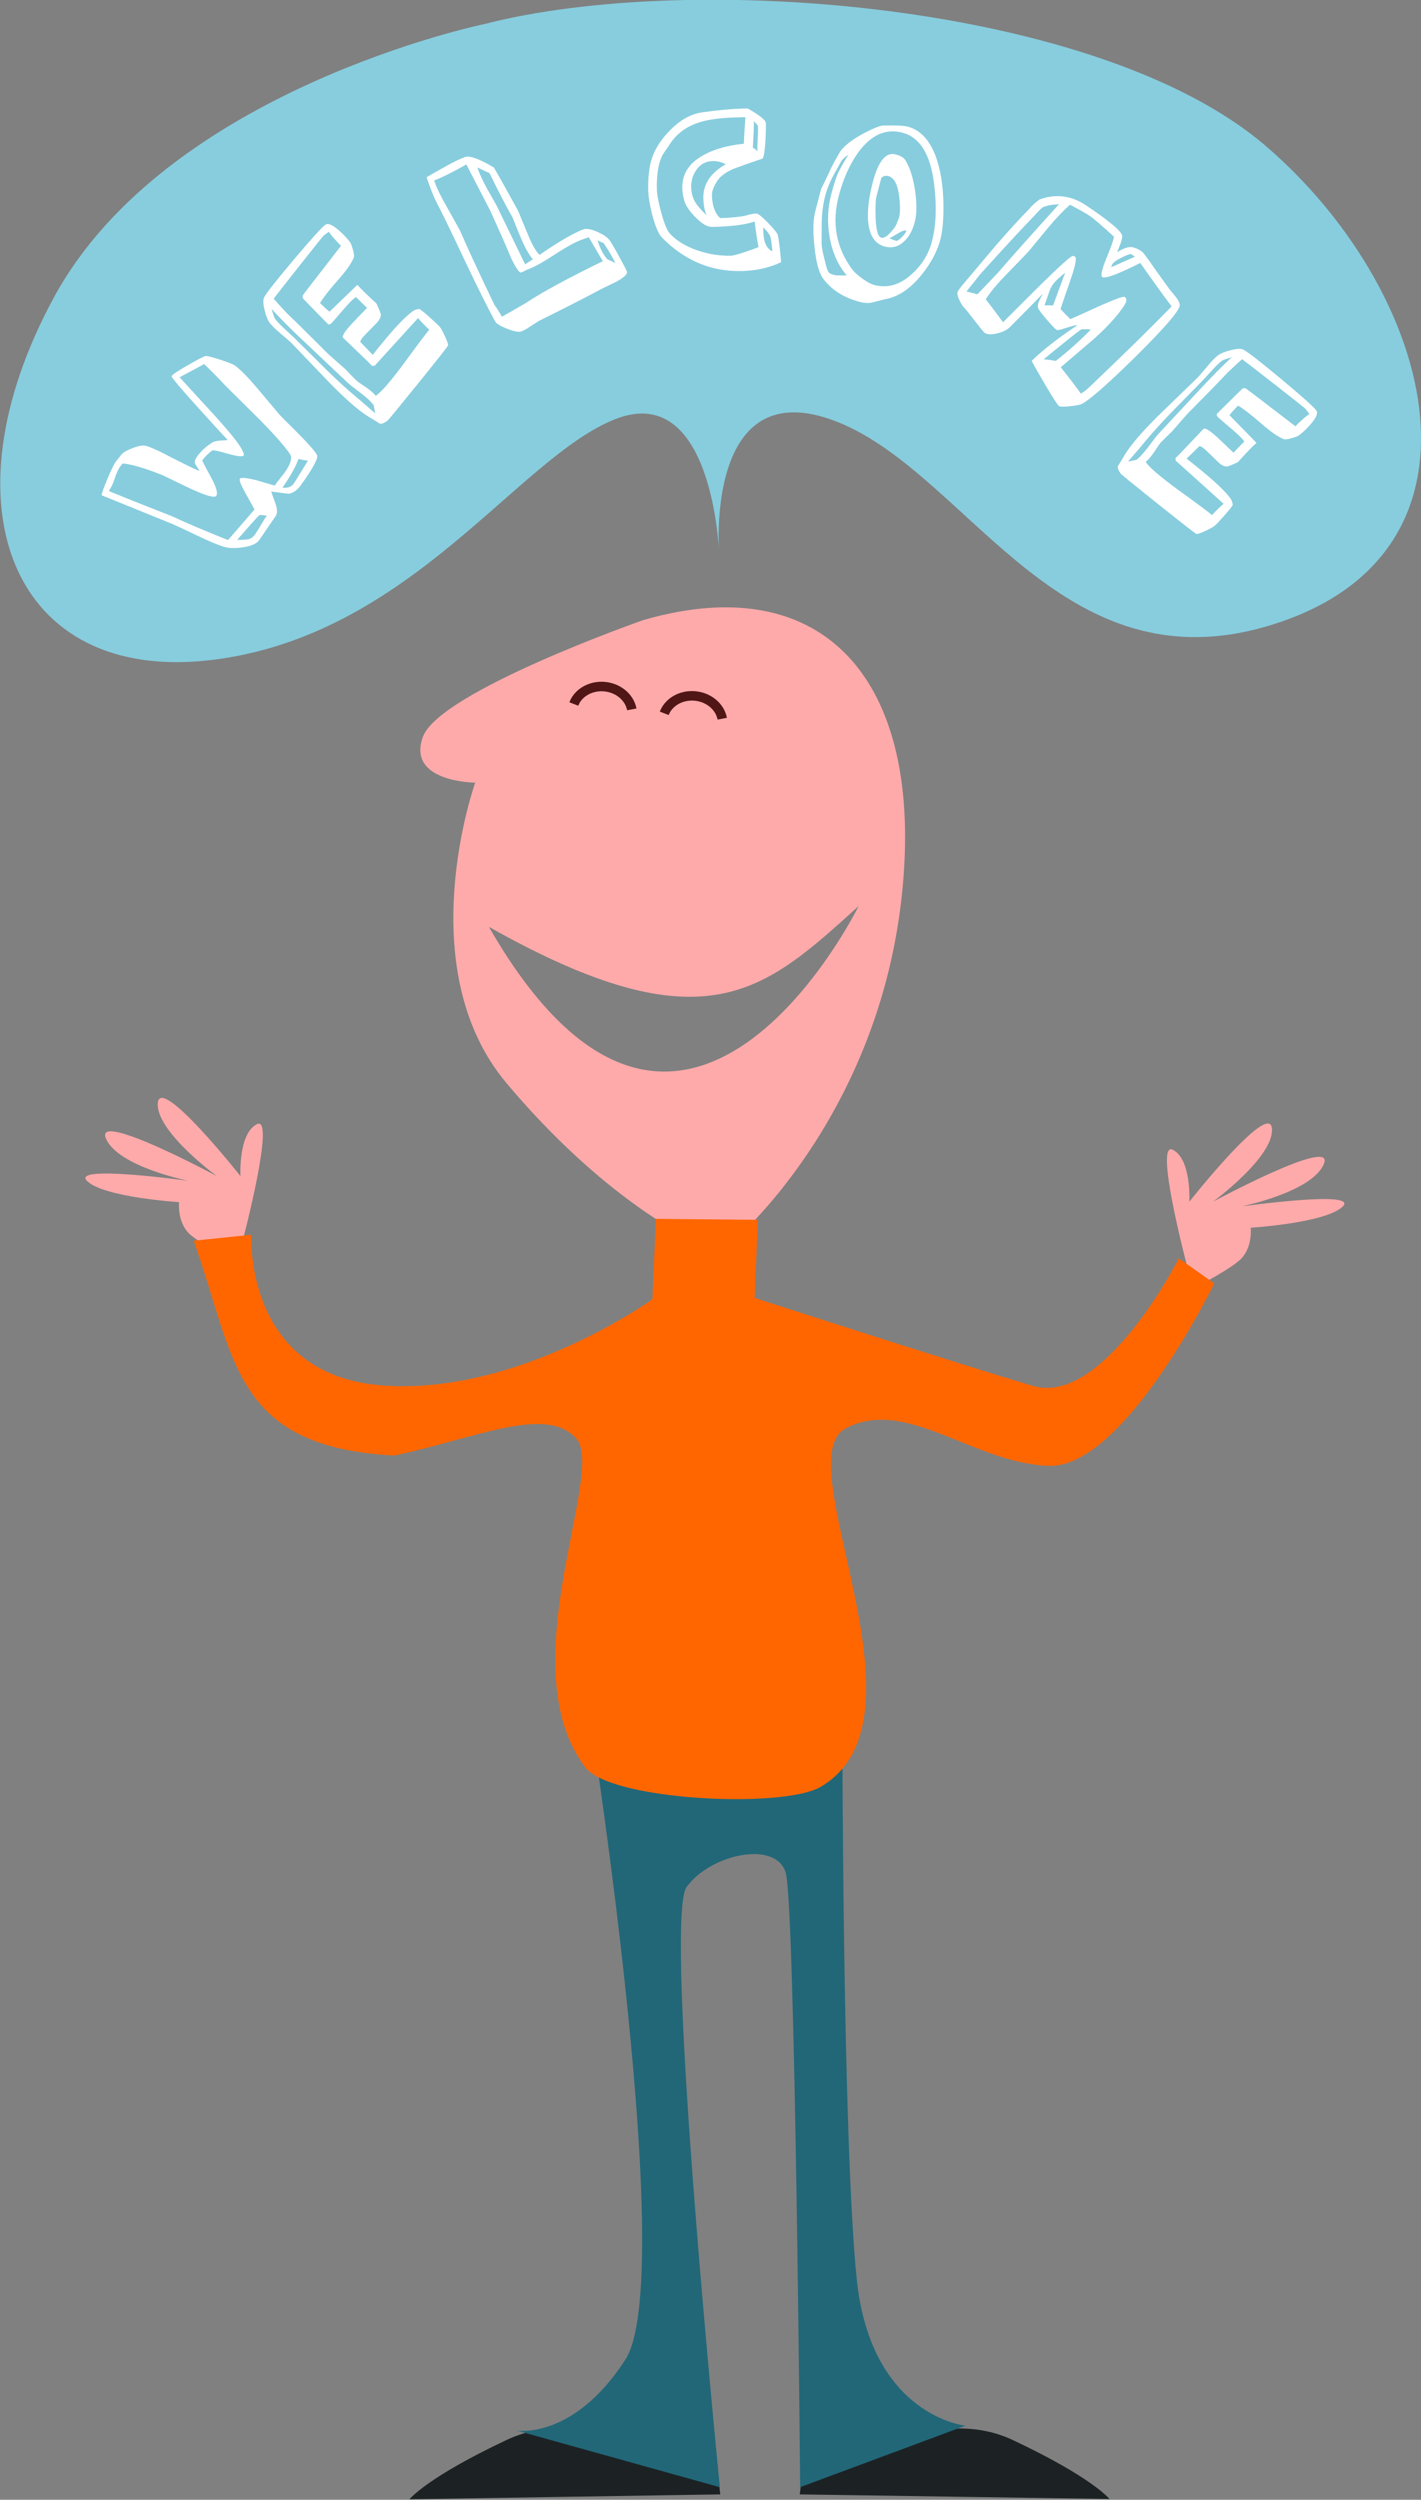
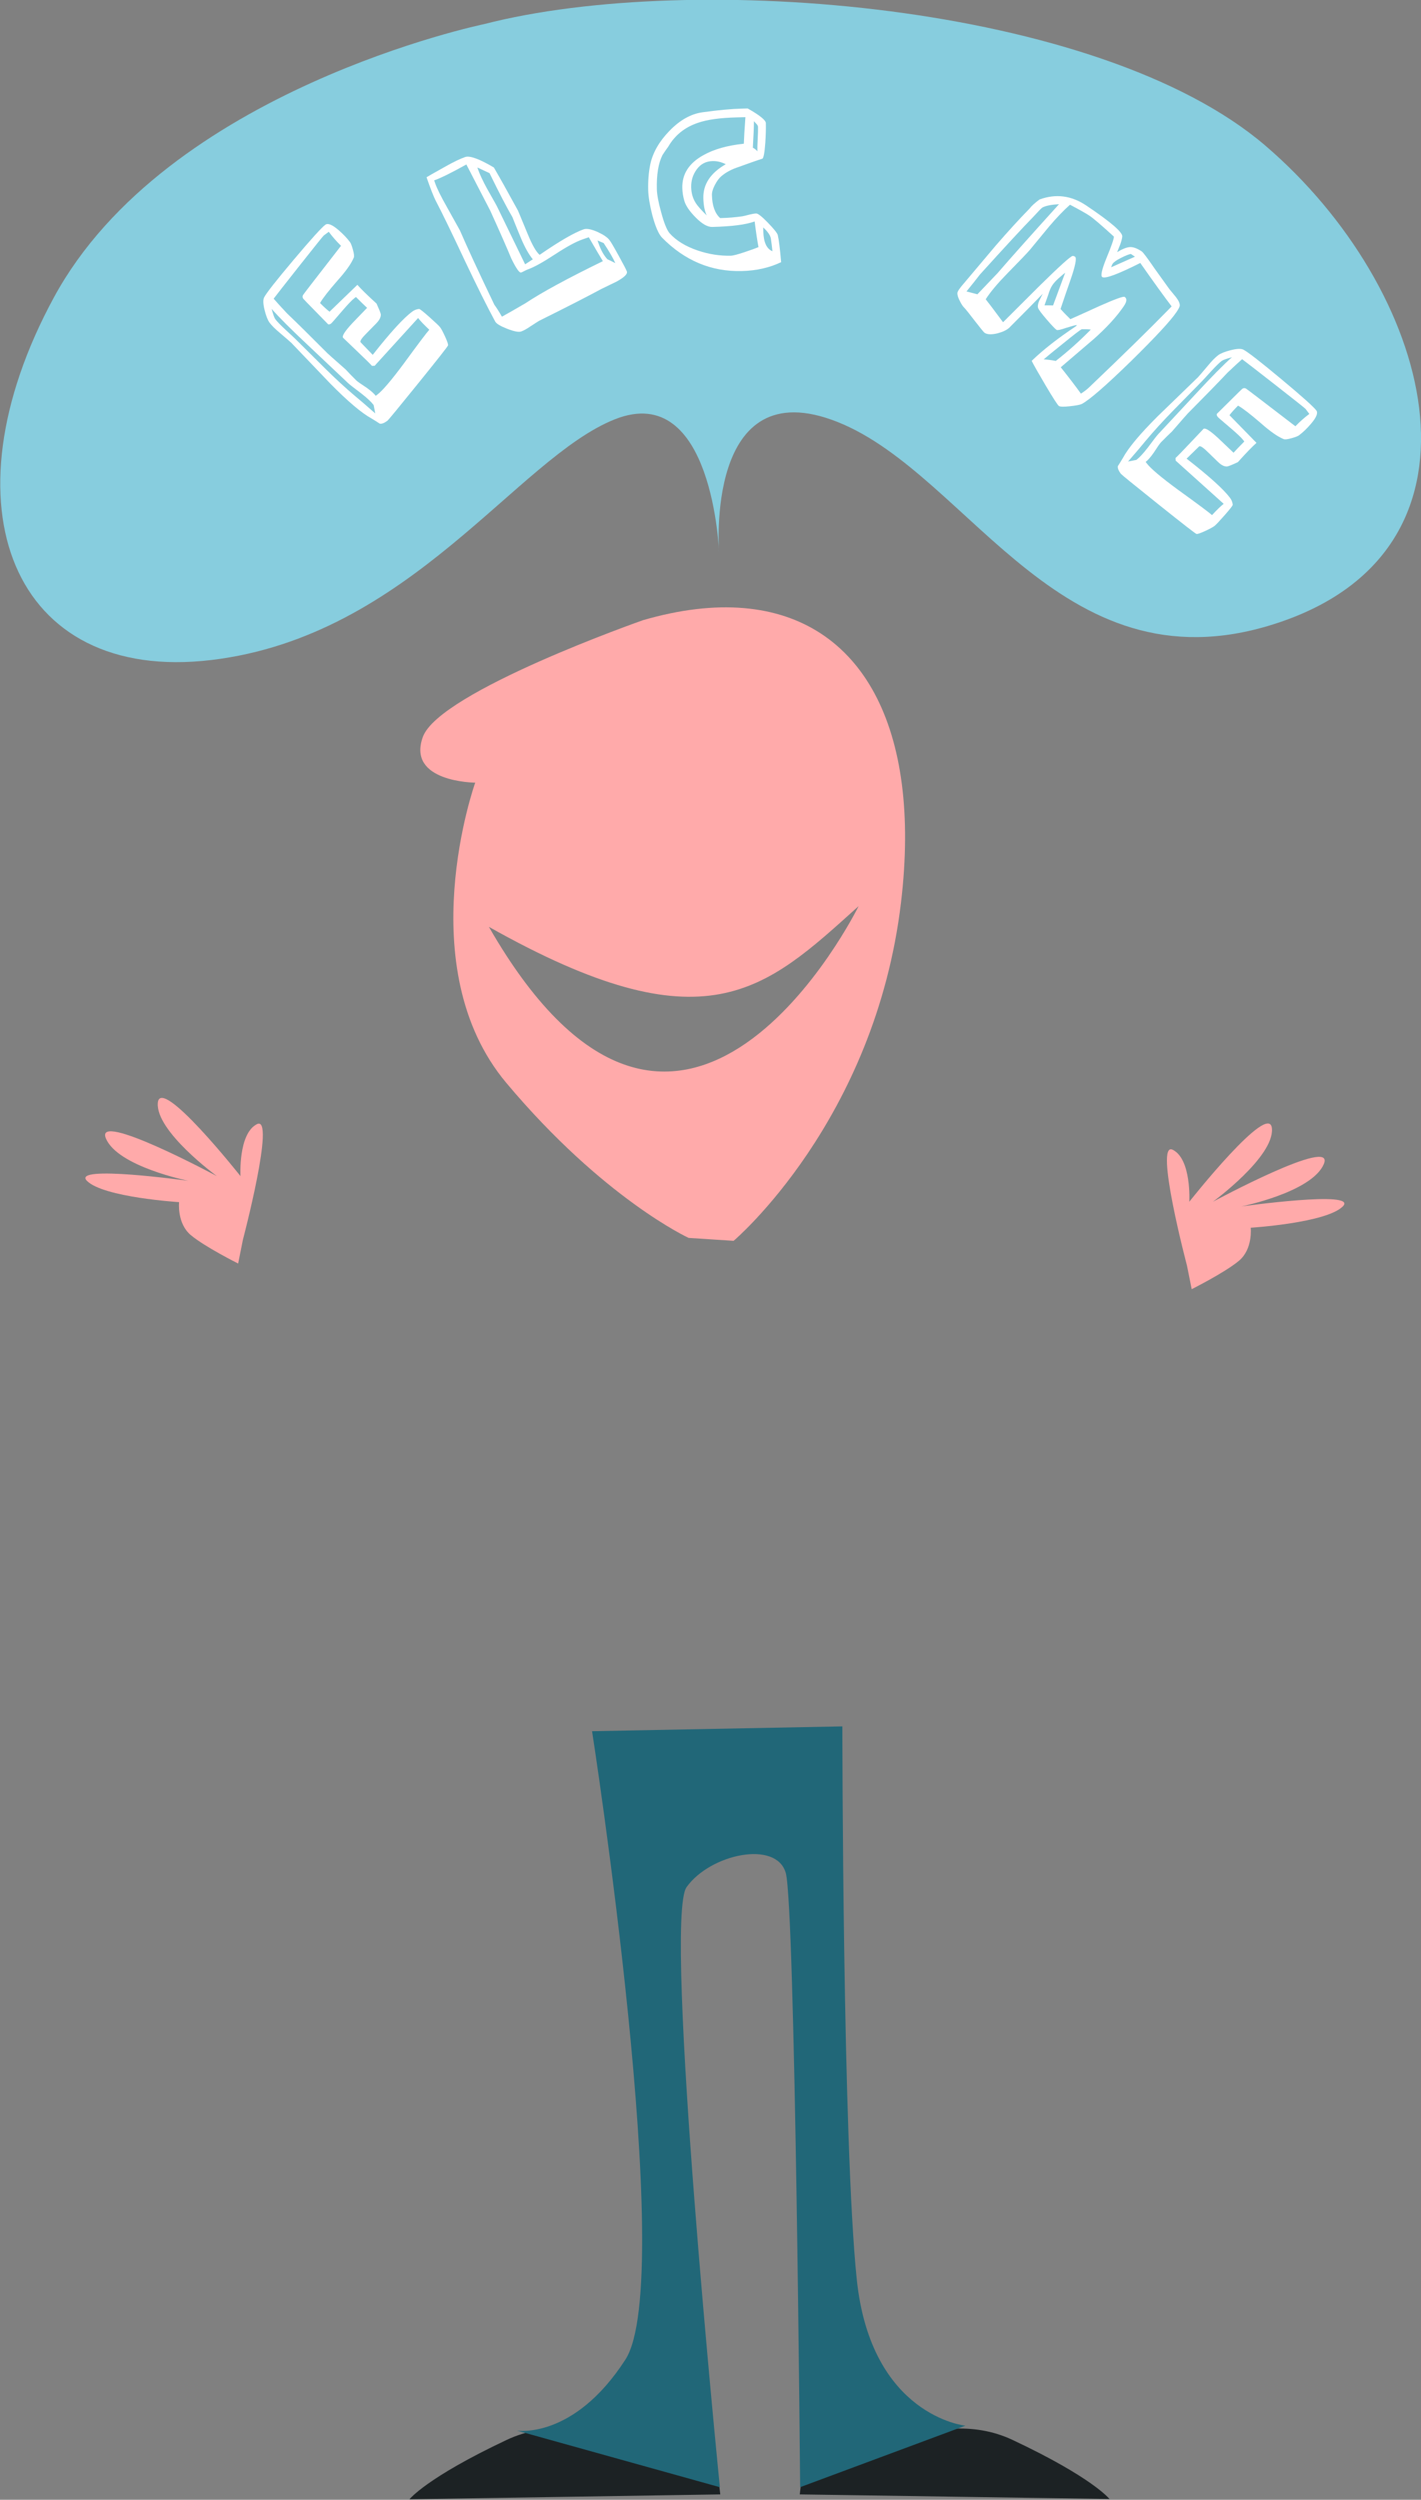
<svg xmlns="http://www.w3.org/2000/svg" xmlns:ns1="http://sodipodi.sourceforge.net/DTD/sodipodi-0.dtd" xmlns:ns2="http://www.inkscape.org/namespaces/inkscape" id="svg3647" ns1:docname="kablam-welcome.svg" viewBox="0 0 483.3 849.76" version="1.1" ns2:version="1.0.2 (1.0.2+r75+1)">
  <rect x="0" y="0" width="483.3" height="849.76" fill="#808080" stroke="none" />
  <defs id="defs28" />
  <ns1:namedview id="base" bordercolor="#666666" ns2:pageshadow="2" ns2:window-y="27" pagecolor="#ffffff" ns2:window-height="986" ns2:window-maximized="1" ns2:zoom="0.49497475" ns2:window-x="1646" showgrid="false" borderopacity="1.0" ns2:current-layer="text4203" ns2:cx="525.88538" ns2:cy="568.3985" ns2:window-width="1634" ns2:pageopacity="0.0" ns2:document-units="px" ns2:document-rotation="0" />
  <g id="layer1" ns2:label="Layer 1" ns2:groupmode="layer" transform="translate(-114.09 -76.399)">
    <g id="g4231" transform="translate(28.284 2.02)">
      <g id="text4203" style="fill:#ffffff" transform="matrix(.623 .075 -.075 .623 143.17 19.974)">
        <g id="g74">
          <path id="path4190" style="fill:#ffaaaa;stroke-width:1.267" d="m 130.578,748.149 c 0,0 9.656,-69.494 0.104,-63.183 -9.552,6.31 -5.519,29.029 -5.519,29.029 0,0 -49.802,-49.422 -49.23,-34.02 0.571,15.402 36.524,35.555 36.524,35.555 0,0 -70.372,-27.598 -62.177,-13.117 8.195,14.481 47.235,17.501 47.235,17.501 0,0 -64.608,-1.222 -54.639,6.599 9.969,7.82 50.937,5.451 50.937,5.451 0,0 0.11,11.59 8.502,17.022 8.391,5.433 27.255,12.179 27.255,12.179 l 1.007,-13.014 z" />
          <path id="path4188" style="fill:#ffaaaa;stroke-width:1.267" d="m 640.283,700.783 c 0,0 -25.923,-65.197 -15.144,-61.342 10.779,3.855 12.271,26.88 12.271,26.88 0,0 36.604,-59.857 39.716,-44.762 3.112,15.095 -27.01,43.228 -27.01,43.228 0,0 61.778,-43.559 57.266,-27.543 -4.512,16.016 -41.711,28.244 -41.711,28.244 0,0 62.46,-16.568 54.639,-6.599 -7.821,9.969 -48.175,17.421 -48.175,17.421 0,0 2.652,11.283 -4.205,18.557 -6.857,7.274 -23.572,18.317 -23.572,18.317 l -4.076,-12.4 z" />
          <path id="path4186" style="fill:#1c2224;stroke-width:1.267" d="m 524.07,1341.392 8.777,29.921 c 0,0 43.891,-42.736 89.608,-27.604 45.716,15.132 56.007,25.507 56.007,25.507 l -166.979,17.585 -0.135,-43.873 12.724,-1.537 z" />
          <path id="path4184" style="fill:#1c2224;stroke-width:1.267" d="m 445.595,1350.704 -1.406,31.255 c 0,0 -52.982,-31.162 -93.92,-5.495 -40.938,25.668 -48.487,38.237 -48.487,38.237 l 166.929,-22.751 -10.349,-42.788 -12.766,1.542 z" />
          <path id="path4182" style="fill:#216778;stroke-width:1.267" d="m 350.304,989.777 c 0,0 81.349,289.277 58.61,335.849 -22.737,46.579 -53.847,45.18 -53.847,45.18 l 112.961,17.299 c 0,0 -67.328,-301.282 -56.769,-320.603 10.559,-19.324 45.217,-31.245 52.447,-14.069 7.231,17.175 47.524,329.454 47.524,329.454 l 84.957,-43.78 c 0,0 -51.441,1.056 -67.965,-71.722 -16.525,-72.778 -43.535,-296.422 -43.535,-296.422 l -134.389,18.809 z" />
          <path id="path3657" style="fill:#ffaaaa;stroke-width:1.267" d="m 359.386,375.877 c -16.339,0.553 -34.284,4.807 -53.631,13.048 0,0 -104.998,51.6 -110.892,77.047 -5.895,25.447 31.138,21.2 31.138,21.2 0,0 -23.537,103.569 36.271,159.554 59.808,55.988 108.043,71.467 108.043,71.467 l 24.41,-1.334 c 0,0 68.431,-73.612 68.17,-193.085 C 462.686,428.566 423.487,373.712 359.386,375.877 Z m 80.943,152.844 c 0,0 -71.6,204.003 -197.637,35.11 124.556,51.644 152.457,16.643 197.634,-35.109 z" ns1:nodetypes="cccccccccccccc" />
-           <path id="path3661" ns1:nodetypes="csc" style="fill:none;stroke:#501616;stroke-width:5.161" d="m 273.959,438.483 c 1.964,-7.788 10.67,-12.716 19.443,-11.006 5.843,1.139 10.497,5.033 12.116,10.14" />
-           <path id="path4174" ns1:nodetypes="csc" style="fill:none;stroke:#501616;stroke-width:5.161" d="m 323.235,437.636 c 1.964,-7.788 10.67,-12.716 19.443,-11.006 5.843,1.139 10.497,5.033 12.116,10.14" />
-           <path id="path4180" ns1:nodetypes="cccsccssssscccscc" style="fill:#ff6600;stroke-width:1.267" d="m 351.492,710.072 54.939,-6.074 3.292,42.186 c 0,0 107.896,21.17 155.4,29.306 39.29,6.729 70.332,-78.027 70.332,-78.027 l 20.676,11.163 c 0,0 -36.57,105.603 -77.478,108.873 -40.907,3.27 -81.132,-28.035 -111.49,-7.026 -30.358,21.008 68.055,150.099 9.773,194.405 -18.937,14.395 -112.292,20.946 -127.928,4.78 -47.635,-49.253 -7.895,-159.879 -26.099,-176.199 -18.204,-16.325 -53.659,6.051 -96.926,20.883 -87.288,5.712 -91.459,-41.209 -121.785,-102.58 l 30.602,-6.931 c 0,0 4.82,75.167 79.022,72.599 74.201,-2.568 140.979,-63.89 140.979,-63.89 l -3.314,-43.466 z" />
          <path id="path4227" style="fill:#87cdde;stroke-width:1.593" d="m 181.771,78.583 c 0,0 -166.742,55.805 -213.946,174.995 -47.213,119.191 2.717,210.437 108.237,184.725 C 181.581,412.589 227.536,309.764 277.752,282.622 c 50.224,-27.142 64.613,65.154 64.613,65.154 0,0 -19.955,-98.108 55.427,-78.03 75.382,20.079 139.394,133.943 252.62,78.115 C 763.642,292.033 708.694,159.235 609.945,93.352 511.192,27.446 290.15,36.307 181.768,78.58 Z" />
-           <path id="path4213" style="fill:#ffffff" d="m 69.578,278.35 c 3.22,1.749 7.835,5.425 13.846,11.029 4.382,4.109 8.804,8.239 13.265,12.391 0.036,0.122 4.127,3.36 12.273,9.714 5.961,4.764 9.531,8.025 10.712,9.784 0.951,1.433 -1.218,7.021 -6.509,16.766 -1.835,3.379 -3.96,5.326 -6.376,5.843 -0.122,0.036 -3.263,0.011 -9.422,-0.077 1.047,2.195 2.114,4.352 3.202,6.47 1.348,2.766 1.607,4.915 0.775,6.447 -0.832,1.532 -2.052,3.872 -3.659,7.018 -1.607,3.146 -2.837,5.505 -3.69,7.075 -1.109,2.043 -3.864,3.651 -8.263,4.823 -3.959,1.104 -7.291,1.431 -9.996,0.981 -3.54,-0.599 -8.612,-2.031 -15.216,-4.294 -7.912,-2.669 -13.017,-4.322 -15.317,-4.959 -8.602,-2.33 -21.545,-5.847 -38.829,-10.553 -0.079,-1.164 0.606,-4.251 2.054,-9.263 1.448,-5.012 2.535,-8.185 3.26,-9.521 0.128,-0.235 1.039,-1.724 2.733,-4.468 l 0.503,-0.644 c 0.831,-0.971 2.5,-2.124 5.006,-3.46 2.506,-1.336 4.44,-2.041 5.803,-2.114 1.849,-0.219 6.86,1.229 15.035,4.345 9.326,3.437 14.902,5.347 16.728,5.73 -1.036,-1.277 -2.033,-2.531 -2.992,-3.762 -0.451,-0.856 -0.165,-2.227 0.859,-4.112 1.621,-2.985 4.056,-5.783 7.305,-8.393 0.82,-0.573 2.096,-1.05 3.828,-1.433 2.211,-0.327 3.581,-0.6 4.11,-0.819 -4.553,-3.795 -10.657,-9.043 -18.312,-15.746 -9.405,-8.158 -14.759,-13.099 -16.062,-14.822 l 0.256,-0.471 c 0.47,-0.865 3.259,-3.192 8.368,-6.98 5.109,-3.788 7.984,-5.711 8.627,-5.768 1.161,-0.08 3.879,0.302 8.152,1.145 4.273,0.844 6.921,1.543 7.942,2.098 z m -16.546,1.243 c -2.786,1.946 -6.905,4.846 -12.357,8.701 6.806,5.832 13.61,11.664 20.412,17.496 9.835,8.492 15.762,14.253 17.781,17.283 1.143,1.639 1.609,2.656 1.395,3.049 -0.512,0.942 -3.414,0.994 -8.706,0.154 -5.292,-0.84 -8.123,-1.106 -8.492,-0.797 -2.025,1.853 -3.612,3.84 -4.763,5.959 -0.129,0.237 1.679,2.95 5.425,8.136 3.746,5.187 5.191,8.566 4.337,10.139 -0.725,1.336 -5.421,0.616 -14.089,-2.159 -5.34,-1.779 -10.659,-3.599 -15.957,-5.46 -10.23,-2.704 -17.69,-3.956 -22.379,-3.754 l -0.886,1.349 c -1.015,1.687 -1.814,4.051 -2.397,7.091 -0.582,3.04 -1.383,5.403 -2.401,7.089 l 0.824,0.447 c 7.61,2.098 19.307,5.194 35.092,9.288 6.885,2.313 17.344,5.347 31.378,9.102 2.818,-4.064 6.923,-10.127 12.315,-18.187 -1.989,-2.707 -3.938,-5.393 -5.846,-8.06 -3.099,-4.225 -4.435,-6.73 -4.009,-7.514 0.47,-0.866 3.513,-0.944 9.13,-0.235 3.341,0.594 6.704,1.148 10.088,1.663 0.433,-0.985 1.188,-2.33 2.265,-4.035 1.078,-1.704 1.808,-2.909 2.191,-3.614 2.688,-4.951 3.264,-8.352 1.726,-10.203 -3.232,-3.791 -9.464,-9.364 -18.697,-16.719 -6.938,-5.394 -13.877,-10.789 -20.818,-16.184 -2.68,-2.371 -6.867,-5.713 -12.561,-10.024 z m 62.144,45.185 c -1.165,0.082 -2.903,0.003 -5.213,-0.237 -1.026,4.326 -3.207,9.655 -6.542,15.985 l -0.256,0.471 c 2.839,0.014 4.834,-1.038 5.985,-3.158 0.086,-0.158 2.094,-4.512 6.025,-13.061 z m -18.615,32.319 c -1.079,-0.077 -2.361,-0.06 -3.846,0.05 -0.698,0.537 -4.206,5.498 -10.522,14.885 1.847,-0.217 3.607,-0.507 5.279,-0.871 1.672,-0.363 3.021,-1.489 4.045,-3.376 0.596,-1.098 1.426,-2.86 2.49,-5.285 1.064,-2.425 1.915,-4.226 2.554,-5.403 z" />
          <path id="path4215" style="fill:#ffffff" d="m 177.62,244.51 c 0.8,0.843 1.867,2.358 3.201,4.545 1.577,2.57 2.326,4.138 2.247,4.705 -0.079,0.567 -4.606,8.006 -13.583,22.315 -8.977,14.31 -13.692,21.679 -14.145,22.11 -1.558,1.478 -2.873,2.171 -3.945,2.079 -1.185,-0.599 -2.746,-1.334 -4.684,-2.207 -5.758,-2.303 -13.965,-7.705 -24.619,-16.207 -7.801,-6.402 -15.632,-12.836 -23.493,-19.301 -0.807,-0.592 -3.044,-2.106 -6.713,-4.542 -2.86,-1.845 -4.967,-3.481 -6.321,-4.908 -1.17,-1.233 -2.346,-3.415 -3.528,-6.545 -1.182,-3.131 -1.535,-5.353 -1.058,-6.666 0.886,-2.443 5.348,-9.789 13.384,-22.037 8.037,-12.248 12.996,-19.265 14.878,-21.051 1.231,-1.168 3.743,-0.469 7.536,2.097 2.733,1.842 5.023,3.736 6.871,5.684 0.552,0.582 1.244,1.896 2.076,3.942 0.832,2.046 1.145,3.414 0.937,4.104 -0.911,3.329 -3.305,7.757 -7.181,13.285 -4.274,6.274 -6.952,10.726 -8.034,13.355 2.417,1.897 4.31,3.243 5.681,4.037 l 13.231,-16.255 c 2.41,2.152 6.254,5.099 11.533,8.843 1.758,2.891 2.753,4.719 2.986,5.483 0.278,1.463 -0.336,3.186 -1.842,5.17 -1.506,1.984 -3.012,3.937 -4.518,5.858 -2.355,2.972 -3.256,4.75 -2.702,5.334 0,5e-5 2.446,1.993 7.338,5.98 7.997,-13.132 14.136,-21.729 18.418,-25.791 1.037,-0.984 2.223,-1.617 3.559,-1.898 0.443,-0.052 2.482,1.187 6.115,3.716 3.633,2.529 5.758,4.118 6.374,4.768 z m -5.652,2.034 c -3.287,-2.425 -5.546,-4.287 -6.778,-5.586 l -20.289,28.498 -1.431,0.246 c -0.925,-0.848 -4.039,-3.255 -9.342,-7.221 -5.303,-3.965 -7.984,-5.98 -8.044,-6.043 -0.8,-0.843 0.57,-3.685 4.109,-8.525 2.293,-3.037 4.588,-6.076 6.883,-9.115 -1.553,-1.118 -3.786,-2.821 -6.698,-5.109 l -0.68,0.645 c -1.233,1.17 -3.298,3.93 -6.194,8.281 -2.896,4.35 -4.475,6.65 -4.736,6.897 -0.647,0.614 -1.19,0.821 -1.629,0.62 -0.062,-0.065 -2.524,-2.043 -7.386,-5.935 -4.862,-3.891 -7.385,-5.934 -7.569,-6.128 -0.554,-0.584 -0.695,-1.251 -0.422,-2.003 0.137,-0.375 5.893,-10.026 17.267,-28.954 -2.668,-2.031 -5.171,-4.278 -7.509,-6.743 l -2.432,2.307 c -0.325,0.308 -3.906,6.048 -10.744,17.221 -6.838,11.173 -10.887,17.849 -12.146,20.03 1.789,1.628 4.509,3.975 8.161,7.043 5.459,4.065 13.58,10.35 24.361,18.855 0.122,0.129 3.724,2.626 10.804,7.492 1.423,1.238 3.559,2.97 6.409,5.197 0.557,0.457 2.585,1.553 6.083,3.289 2.555,1.397 4.356,2.647 5.402,3.749 l 0.683,-0.648 c 2.53,-2.4 6.577,-8.46 12.144,-18.18 6.502,-11.592 10.409,-18.32 11.722,-20.183 z m -25.062,44.118 c -1.416,-1.492 -3.867,-3.297 -7.353,-5.413 -4.359,-2.517 -6.973,-4.103 -7.842,-4.757 -7.879,-5.835 -15.727,-11.638 -23.542,-17.409 -10.549,-7.74 -18.016,-13.597 -22.403,-17.57 1.189,2.942 2.06,4.704 2.614,5.288 1.106,1.166 3.242,2.897 6.406,5.194 4.285,3.085 6.55,4.757 6.796,5.016 9.107,7.133 14.778,11.551 17.01,13.254 6.074,4.712 11.908,8.913 17.502,12.601 2.8,1.782 6.872,4.513 12.216,8.195 z" />
          <path id="path4217" style="fill:#ffffff" d="m 274.51,202.39 c 0.627,1.285 -0.972,3.309 -4.797,6.071 -2.575,1.655 -5.149,3.309 -7.724,4.963 -7.327,5.168 -17.811,12.225 -31.451,21.172 -0.726,0.552 -2.217,1.778 -4.472,3.677 -1.815,1.581 -3.326,2.666 -4.532,3.255 -1.285,0.627 -3.832,0.453 -7.642,-0.523 -3.81,-0.976 -6.129,-2.007 -6.957,-3.094 -5.09,-7.168 -11.791,-17.329 -20.103,-30.483 -9.096,-14.56 -15.675,-24.779 -19.737,-30.657 -1.42,-2.094 -3.58,-6.113 -6.482,-12.056 0.12,-0.159 3.3,-2.508 9.54,-7.048 4.029,-2.96 7.329,-5.067 9.899,-6.321 2.41,-1.176 7.797,0.074 16.159,3.753 3.632,4.791 8.901,12.019 15.807,21.682 2.24,3.98 4.48,7.96 6.721,11.94 3.145,5.627 5.731,9.091 7.759,10.39 9.879,-8.703 17.229,-14.23 22.05,-16.583 1.528,-0.746 4.105,-0.562 7.734,0.552 3.308,1.073 5.576,2.255 6.804,3.546 0.713,0.645 2.697,3.233 5.952,7.763 3.256,4.53 5.08,7.197 5.472,8.002 z m -6.741,-3.723 c -1.577,-2.615 -4.105,-5.959 -7.583,-10.03 -0.797,-0.209 -1.953,-0.54 -3.468,-0.994 l 0.706,1.445 c 1.726,3.536 3.679,6.213 5.861,8.033 1.034,0.291 2.529,0.806 4.484,1.546 z m -44.656,3.289 c -2.417,-2.303 -4.924,-5.705 -7.519,-10.207 -2.086,-3.657 -4.15,-7.376 -6.192,-11.155 -3.594,-4.713 -8.642,-12.098 -15.146,-22.155 l -6.932,-2.286 0.411,0.842 c 1.294,2.651 3.36,5.97 6.2,9.958 4.383,5.919 6.672,9.079 6.869,9.481 4.138,6.436 10.304,16.011 18.498,28.725 0.846,-0.711 2.116,-1.778 3.81,-3.203 z m 37.819,-3.536 c -2.093,-2.658 -5.134,-6.645 -9.122,-11.961 l -3.373,1.646 c -3.374,1.647 -8.004,4.951 -13.89,9.914 -5.886,4.962 -10.436,8.227 -13.648,9.795 -0.402,0.196 -0.936,0.531 -1.6,1.004 -0.665,0.473 -1.198,0.808 -1.6,1.004 -0.883,0.431 -2.941,-1.848 -6.175,-6.837 -3.066,-5.465 -7.886,-13.609 -14.461,-24.429 -3.508,-5.152 -8.791,-12.919 -15.85,-23.3 -7.488,5.447 -12.919,8.993 -16.293,10.64 l 0.763,1.563 c 1.295,2.653 3.857,6.576 7.685,11.77 5.171,7.128 8.051,11.095 8.641,11.9 4.957,8.526 12.755,21.136 23.394,37.831 1.187,1.212 2.787,3.166 4.802,5.863 2.655,-1.894 6.561,-4.795 11.719,-8.703 8.224,-6.999 21.227,-16.232 39.008,-27.699 z" />
          <path id="path4219" style="fill:#ffffff" d="m 356.93,187.4 c -5.871,3.746 -12.744,6.191 -20.617,7.335 -16.368,2.38 -31.4,-1.895 -45.095,-12.824 -2.054,-1.689 -4.284,-5.521 -6.688,-11.497 -2.034,-5.304 -3.302,-9.681 -3.803,-13.132 -0.733,-5.044 -0.916,-9.715 -0.549,-14.015 0.591,-6.502 3.334,-12.954 8.23,-19.356 4.896,-6.402 10.39,-10.408 16.481,-12.016 8.439,-2.222 15.491,-3.745 21.156,-4.569 1.15,-0.167 2.124,-0.309 2.92,-0.425 6.923,2.879 10.5,5.114 10.731,6.707 0.412,2.833 0.736,6.309 0.974,10.429 0.278,5.65 0.08,8.638 -0.595,8.962 -0.675,0.324 -1.458,0.687 -2.348,1.088 -0.89,0.401 -4.114,1.999 -9.671,4.795 -3.726,1.716 -6.68,3.771 -8.86,6.164 -1.098,1.155 -2.071,2.856 -2.918,5.102 -0.848,2.246 -1.163,4.121 -0.944,5.625 0.836,5.751 2.812,9.71 5.928,11.876 l 0.794,-0.115 c 3.629,-0.527 7.313,-1.289 11.053,-2.285 0.605,-0.179 1.805,-0.624 3.599,-1.334 1.541,-0.588 2.755,-0.946 3.64,-1.075 0.972,-0.141 3.276,1.264 6.913,4.214 3.637,2.951 5.665,4.938 6.084,5.96 0.892,2.399 2.087,7.193 3.584,14.384 z m -21.192,-71.184 c -0.077,-0.529 -0.397,-1.024 -0.96,-1.484 -0.563,-0.46 -1.105,-0.924 -1.625,-1.391 0.374,3.199 0.753,7.977 1.137,14.335 1.049,0.391 1.941,0.939 2.675,1.646 -0.219,-1.504 -0.426,-3.71 -0.623,-6.618 -0.197,-2.908 -0.398,-5.07 -0.604,-6.488 z m 15.812,65.87 c -0.5,-2.185 -1.043,-4.366 -1.629,-6.542 -0.435,-1.743 -2.065,-3.629 -4.888,-5.658 l 0.309,2.126 c 0.849,5.838 2.918,9.195 6.208,10.074 z M 320.79,138.31 c -2.48,-0.902 -4.914,-1.18 -7.301,-0.833 -3.54,0.515 -6.191,2.323 -7.954,5.424 -1.763,3.102 -2.381,6.466 -1.854,10.092 0.463,3.186 1.627,5.909 3.491,8.169 1.104,1.375 3.334,3.355 6.691,5.938 -1.409,-2.235 -2.389,-5.255 -2.942,-9.06 -1.08,-7.431 2.21,-14.008 9.87,-19.731 z m 22.981,42.466 c -0.982,-3.02 -2.226,-7.537 -3.732,-13.552 -4.458,2.275 -11.952,4.178 -22.479,5.708 -2.479,0.36 -5.606,-0.947 -9.381,-3.922 -3.776,-2.975 -6.21,-5.738 -7.303,-8.289 -0.953,-2.211 -1.596,-4.466 -1.931,-6.767 -1.093,-7.52 2.001,-13.888 9.283,-19.104 5.225,-3.831 12.21,-6.743 20.955,-8.737 -0.288,-3.212 -0.578,-8.003 -0.869,-14.373 l -4.512,0.656 c -9.026,1.312 -15.901,3.125 -20.624,5.438 -6.845,3.253 -11.681,8.202 -14.509,14.847 -0.655,1.088 -1.504,2.702 -2.547,4.841 -1.67,4.671 -1.939,10.9 -0.807,18.687 0.424,2.919 1.685,6.936 3.783,12.052 2.264,5.635 4.233,9.233 5.908,10.796 4.042,3.567 9.509,6.07 16.402,7.508 6.149,1.276 12.188,1.483 18.118,0.621 1.061,-0.154 3.41,-1.083 7.048,-2.786 3.296,-1.565 5.696,-2.773 7.199,-3.623 z" />
-           <path id="path4221" style="fill:#ffffff" d="m 441.16,164.85 c -0.891,6.465 -3.432,13.11 -7.623,19.933 -5.229,8.484 -11.373,13.773 -18.432,15.869 -2.194,0.871 -4.434,1.735 -6.72,2.594 -1.893,0.643 -4.035,0.799 -6.427,0.469 -8.768,-1.209 -15.764,-4.474 -20.988,-9.797 -2.857,-2.831 -5.229,-8.529 -7.117,-17.094 -1.875,-8.02 -2.489,-14.376 -1.842,-19.068 l 1.722,-12.491 c -0.049,0.354 1.074,-2.875 3.368,-9.687 0.708,-2.519 2.244,-6.459 4.608,-11.821 2.117,-3.589 6.068,-7.377 11.854,-11.363 4.878,-3.296 8.137,-5.012 9.778,-5.147 6.445,-0.918 10.774,-1.225 12.988,-0.92 6.909,0.952 12.572,5.705 16.99,14.257 3.409,6.697 5.816,15.106 7.219,25.226 1.05,8.088 1.257,14.435 0.623,19.041 z m -4.431,1.69 c 1.221,-8.857 0.387,-19.171 -2.502,-30.942 -3.872,-15.787 -10.679,-24.352 -20.42,-25.695 -9.301,-1.282 -16.834,3.276 -22.6,13.675 -3.745,6.885 -6.264,15.02 -7.558,24.408 -2.076,15.058 1.881,27.923 11.87,38.596 1.258,1.347 3.291,2.8 6.1,4.361 2.809,1.561 5.099,2.463 6.869,2.707 7.352,1.013 13.819,-1.706 19.402,-8.158 4.916,-5.55 7.862,-11.867 8.838,-18.951 z m -43.62,23.77 c -5.525,-5.094 -9.478,-11.777 -11.857,-20.048 -2.21,-7.524 -2.79,-15.094 -1.74,-22.711 0.708,-5.138 1.398,-8.834 2.07,-11.088 0.534,-1.912 2.033,-5.586 4.498,-11.022 -0.769,0.346 -1.827,1.464 -3.173,3.355 -1.237,3.077 -2.466,6.111 -3.688,9.101 -1.286,3.434 -2.193,6.739 -2.722,9.916 -0.7,4.415 -0.834,9.314 -0.402,14.698 0.451,3.943 0.9,7.886 1.348,11.828 0.171,1.379 0.61,3.11 1.317,5.193 0.664,1.717 1.323,3.477 1.978,5.28 1.038,2.941 1.969,4.695 2.795,5.26 0.318,0.314 1.406,0.599 3.266,0.855 0.354,0.049 1.381,-0.035 3.082,-0.251 1.7,-0.216 2.777,-0.338 3.23,-0.367 z m 33.123,-33.071 c -0.598,4.341 -1.99,7.895 -4.176,10.662 -2.739,3.503 -6.189,4.968 -10.352,4.394 -6.2,-0.855 -9.906,-6.059 -11.118,-15.612 -0.607,-5.408 -0.446,-11.478 0.482,-18.211 1.611,-11.69 5.074,-17.169 10.388,-16.436 2.835,0.391 4.711,1.191 5.627,2.399 2.938,3.564 5.353,8.793 7.245,15.688 1.892,6.894 2.527,12.6 1.904,17.116 z m -8.748,-1.338 c 0.367,-2.66 -0.057,-6.464 -1.269,-11.412 -1.55,-6.441 -3.964,-9.887 -7.242,-10.339 -1.416,-0.195 -2.609,0.273 -3.577,1.403 l -1.446,10.493 c -0.232,1.684 0.071,5.381 0.909,11.09 1.045,6.823 2.498,10.363 4.357,10.619 1.416,0.195 3.029,-1.026 4.839,-3.663 1.669,-2.298 2.632,-4.377 2.888,-6.237 0.025,-0.178 0.112,-0.482 0.262,-0.912 0.15,-0.43 0.243,-0.777 0.28,-1.042 z m 4.791,6.482 c -0.862,-0.301 -2.306,0.357 -4.333,1.972 -2.531,1.998 -3.937,3.023 -4.216,3.075 -0.086,-0.012 0.234,0.123 0.963,0.403 0.728,0.281 1.756,0.513 3.083,0.696 0.781,-0.435 1.725,-1.388 2.832,-2.859 1.106,-1.471 1.663,-2.567 1.672,-3.287 z" />
          <path id="path4223" style="fill:#ffffff" d="m 515.72,246.77 c -0.717,-0.366 -3.609,-3.846 -8.675,-10.44 -4.513,-5.914 -7.481,-9.937 -8.903,-12.067 5.409,-6.675 12.641,-13.877 21.698,-21.606 l 0.303,-0.594 c -0.518,0.036 -2.403,0.781 -5.655,2.235 -2.809,1.377 -4.451,1.944 -4.928,1.701 -0.878,-0.447 -2.875,-2.092 -5.992,-4.935 -3.117,-2.843 -4.902,-4.706 -5.353,-5.588 -0.452,-0.883 -0.433,-2.202 0.058,-3.958 0.492,-1.357 0.983,-2.713 1.472,-4.069 -3.434,4.574 -8.724,11.41 -15.871,20.51 -1.21,1.389 -3.2,2.633 -5.968,3.733 -3.086,1.134 -5.387,1.315 -6.901,0.543 -0.476,-0.243 -2.402,-2.077 -5.776,-5.503 -3.69,-3.786 -5.982,-6.032 -6.876,-6.739 -0.894,-0.707 -1.815,-1.804 -2.762,-3.291 -1.146,-1.687 -1.755,-3.051 -1.828,-4.092 -0.033,-0.92 0.921,-2.792 2.862,-5.615 4.938,-7.519 9.875,-15.038 14.811,-22.558 5.703,-8.43 10.937,-15.746 15.703,-21.947 0.852,-1.474 2.446,-3.321 4.782,-5.542 8.39,-4.252 16.887,-4.185 25.49,0.2 14.257,7.268 21.397,12.06 21.419,14.377 0.032,1.122 -0.159,2.58 -0.572,4.376 -0.661,2.474 -1.053,3.93 -1.174,4.367 2.535,-2.018 4.694,-3.2 6.475,-3.546 1.781,-0.346 4.026,0.171 6.734,1.551 0.797,0.406 3.515,3.246 8.152,8.52 5.671,6.201 8.704,9.504 9.099,9.907 1.35,1.292 2.7,2.582 4.05,3.87 1.786,1.814 2.673,3.32 2.663,4.518 -0.044,0.682 -0.493,1.859 -1.345,3.531 -2.558,5.017 -9.652,14.798 -21.282,29.342 -11.988,14.861 -19.914,23.616 -23.775,26.266 -0.882,0.552 -2.945,1.205 -6.19,1.96 -3.245,0.755 -5.226,0.949 -5.943,0.584 z m 31.251,-85.224 -2.388,-1.217 c -1.204,0.391 -2.911,1.328 -5.121,2.81 -2.211,1.483 -3.559,2.701 -4.046,3.657 -0.244,0.479 -0.43,1.138 -0.557,1.976 4.78,-2.883 8.818,-5.291 12.113,-7.226 z m 22.96,24.35 c -4.482,-4.594 -11.043,-11.702 -19.683,-21.325 -11.375,7.548 -17.899,10.896 -19.571,10.043 -1.036,-0.528 -0.71,-3.924 0.976,-10.188 1.975,-7.023 2.867,-11.134 2.677,-12.334 -7.356,-5.256 -12.189,-8.473 -14.498,-9.651 -1.913,-0.975 -5.64,-2.523 -11.18,-4.643 -3.065,3.454 -6.338,7.807 -9.817,13.058 -2.956,4.615 -5.912,9.23 -8.868,13.846 -1.253,1.869 -4.848,6.66 -10.784,14.371 -4.485,5.842 -7.743,10.854 -9.774,15.037 1.348,1.29 4.957,5.037 10.827,11.238 5.695,-7.231 11.389,-14.464 17.083,-21.698 9.447,-11.841 14.794,-17.997 16.038,-18.468 0.44,-0.076 0.899,0.008 1.378,0.252 1.113,0.568 0.758,5.003 -1.064,13.308 -1.161,5.227 -2.281,10.476 -3.36,15.748 1.23,1.126 3.217,2.741 5.96,4.844 4.901,-2.922 9.762,-5.864 14.581,-8.824 8.074,-4.815 12.469,-7.039 13.187,-6.674 1.434,0.731 1.502,2.37 0.203,4.918 -3.005,5.895 -7.614,12.376 -13.826,19.445 -5.405,5.875 -10.809,11.751 -16.211,17.627 4.88,4.797 9.066,9.088 12.557,12.873 1.89,-1.545 3.441,-3.112 4.653,-4.703 15.499,-18.792 27.732,-34.031 36.699,-45.716 z m -42,17.72 c -1.078,-0.047 -2.699,0.08 -4.863,0.383 -0.64,0.277 -3.622,3.173 -8.945,8.689 -4.795,4.882 -7.999,8.215 -9.614,10.002 2.083,-0.145 4.282,-0.128 6.598,0.051 5.883,-5.833 11.491,-12.208 16.823,-19.125 z m -21.87,-10.546 c 0.992,-4.109 2.459,-10.235 4.402,-18.377 -0.121,0.039 -1.23,1.23 -3.328,3.573 -1.251,1.469 -2.182,2.802 -2.791,3.998 -0.649,1.274 -1.182,3.109 -1.599,5.506 -0.666,3.072 -1.101,5.008 -1.306,5.807 1.081,-0.15 2.622,-0.319 4.622,-0.506 z m -3.35,-54.844 c -3.965,0.689 -6.851,1.627 -8.659,2.812 -0.485,0.356 -1.96,2.264 -4.425,5.724 -4.766,6.201 -13.072,17.671 -24.919,34.411 -1.417,2.389 -3.462,5.713 -6.134,9.97 1.319,0.17 3.336,0.446 6.05,0.829 2.14,-2.823 5.292,-7.038 9.455,-12.646 6.19,-9.187 15.733,-22.887 28.631,-41.1 z" />
          <path id="path4225" style="fill:#ffffff" d="m 607.25,301.17 c -0.838,0.805 -2.347,1.881 -4.526,3.229 -2.56,1.592 -4.124,2.351 -4.692,2.276 -0.568,-0.075 -8.034,-4.558 -22.397,-13.447 -14.364,-8.89 -21.762,-13.56 -22.195,-14.01 -1.487,-1.549 -2.188,-2.86 -2.103,-3.933 0.591,-1.188 1.318,-2.754 2.179,-4.697 2.268,-5.772 7.62,-14.011 16.057,-24.717 6.354,-7.84 12.741,-15.709 19.158,-23.609 0.588,-0.81 2.088,-3.057 4.501,-6.74 1.827,-2.871 3.451,-4.988 4.87,-6.351 1.226,-1.177 3.401,-2.367 6.524,-3.568 3.123,-1.201 5.343,-1.567 6.659,-1.099 2.449,0.872 9.821,5.288 22.118,13.251 12.296,7.962 19.343,12.879 21.141,14.75 1.175,1.224 0.492,3.74 -2.051,7.548 -1.825,2.744 -3.706,5.046 -5.642,6.905 -0.579,0.556 -1.889,1.256 -3.93,2.1 -2.041,0.845 -3.407,1.165 -4.098,0.962 -3.334,-0.891 -7.777,-3.258 -13.328,-7.1 -6.3,-4.236 -10.768,-6.886 -13.403,-7.953 -1.882,2.428 -3.216,4.33 -4.003,5.705 l 16.335,13.132 c -2.137,2.423 -5.061,6.285 -8.773,11.586 -2.88,1.775 -4.702,2.781 -5.465,3.019 -1.461,0.287 -3.188,-0.317 -5.181,-1.811 -1.993,-1.494 -3.955,-2.988 -5.885,-4.482 -2.986,-2.337 -4.77,-3.227 -5.35,-2.67 -5e-5,0 -1.978,2.458 -5.935,7.374 13.18,7.917 21.814,14.004 25.902,18.261 0.99,1.031 1.63,2.213 1.92,3.547 0.055,0.443 -1.171,2.489 -3.678,6.138 -2.507,3.649 -4.083,5.783 -4.729,6.403 z m -2.069,-5.64 c 2.405,-3.301 4.254,-5.572 5.545,-6.812 l -28.621,-20.116 -0.255,-1.429 c 0.843,-0.93 3.231,-4.059 7.164,-9.386 3.933,-5.327 5.931,-8.02 5.994,-8.081 0.838,-0.805 3.688,0.547 8.55,4.057 3.051,2.275 6.103,4.551 9.157,6.828 1.108,-1.56 2.798,-3.803 5.068,-6.729 l -0.649,-0.676 c -1.177,-1.226 -3.95,-3.274 -8.318,-6.144 -4.368,-2.87 -6.677,-4.435 -6.926,-4.694 -0.618,-0.643 -0.828,-1.185 -0.63,-1.625 0.065,-0.062 2.028,-2.536 5.89,-7.421 3.861,-4.885 5.889,-7.42 6.082,-7.606 0.58,-0.558 1.247,-0.702 2,-0.434 0.375,0.135 10.061,5.832 29.058,17.091 2.015,-2.68 4.247,-5.197 6.697,-7.55 l -2.322,-2.417 c -0.31,-0.323 -6.072,-3.869 -17.286,-10.639 -11.214,-6.77 -17.915,-10.778 -20.103,-12.025 -1.617,1.799 -3.948,4.533 -6.994,8.204 -4.032,5.484 -10.267,13.642 -18.707,24.475 -0.128,0.123 -2.603,3.739 -7.426,10.849 -1.229,1.43 -2.949,3.577 -5.158,6.441 -0.453,0.56 -1.537,2.594 -3.252,6.103 -1.381,2.564 -2.62,4.372 -3.716,5.425 l 0.652,0.679 c 2.415,2.515 8.5,6.526 18.253,12.034 11.632,6.431 18.383,10.297 20.254,11.599 z m -44.27,-24.794 c 1.484,-1.425 3.273,-3.887 5.368,-7.386 2.491,-4.375 4.061,-6.998 4.709,-7.871 5.787,-7.915 11.542,-15.797 17.266,-23.647 7.676,-10.595 13.487,-18.099 17.434,-22.509 -2.934,1.207 -4.692,2.089 -5.272,2.646 -1.159,1.113 -2.877,3.259 -5.155,6.438 -3.059,4.303 -4.717,6.579 -4.975,6.826 -7.078,9.151 -11.461,14.847 -13.151,17.09 -4.675,6.102 -8.84,11.961 -12.495,17.578 -1.765,2.811 -4.471,6.899 -8.121,12.265 z" />
        </g>
      </g>
    </g>
  </g>
</svg>